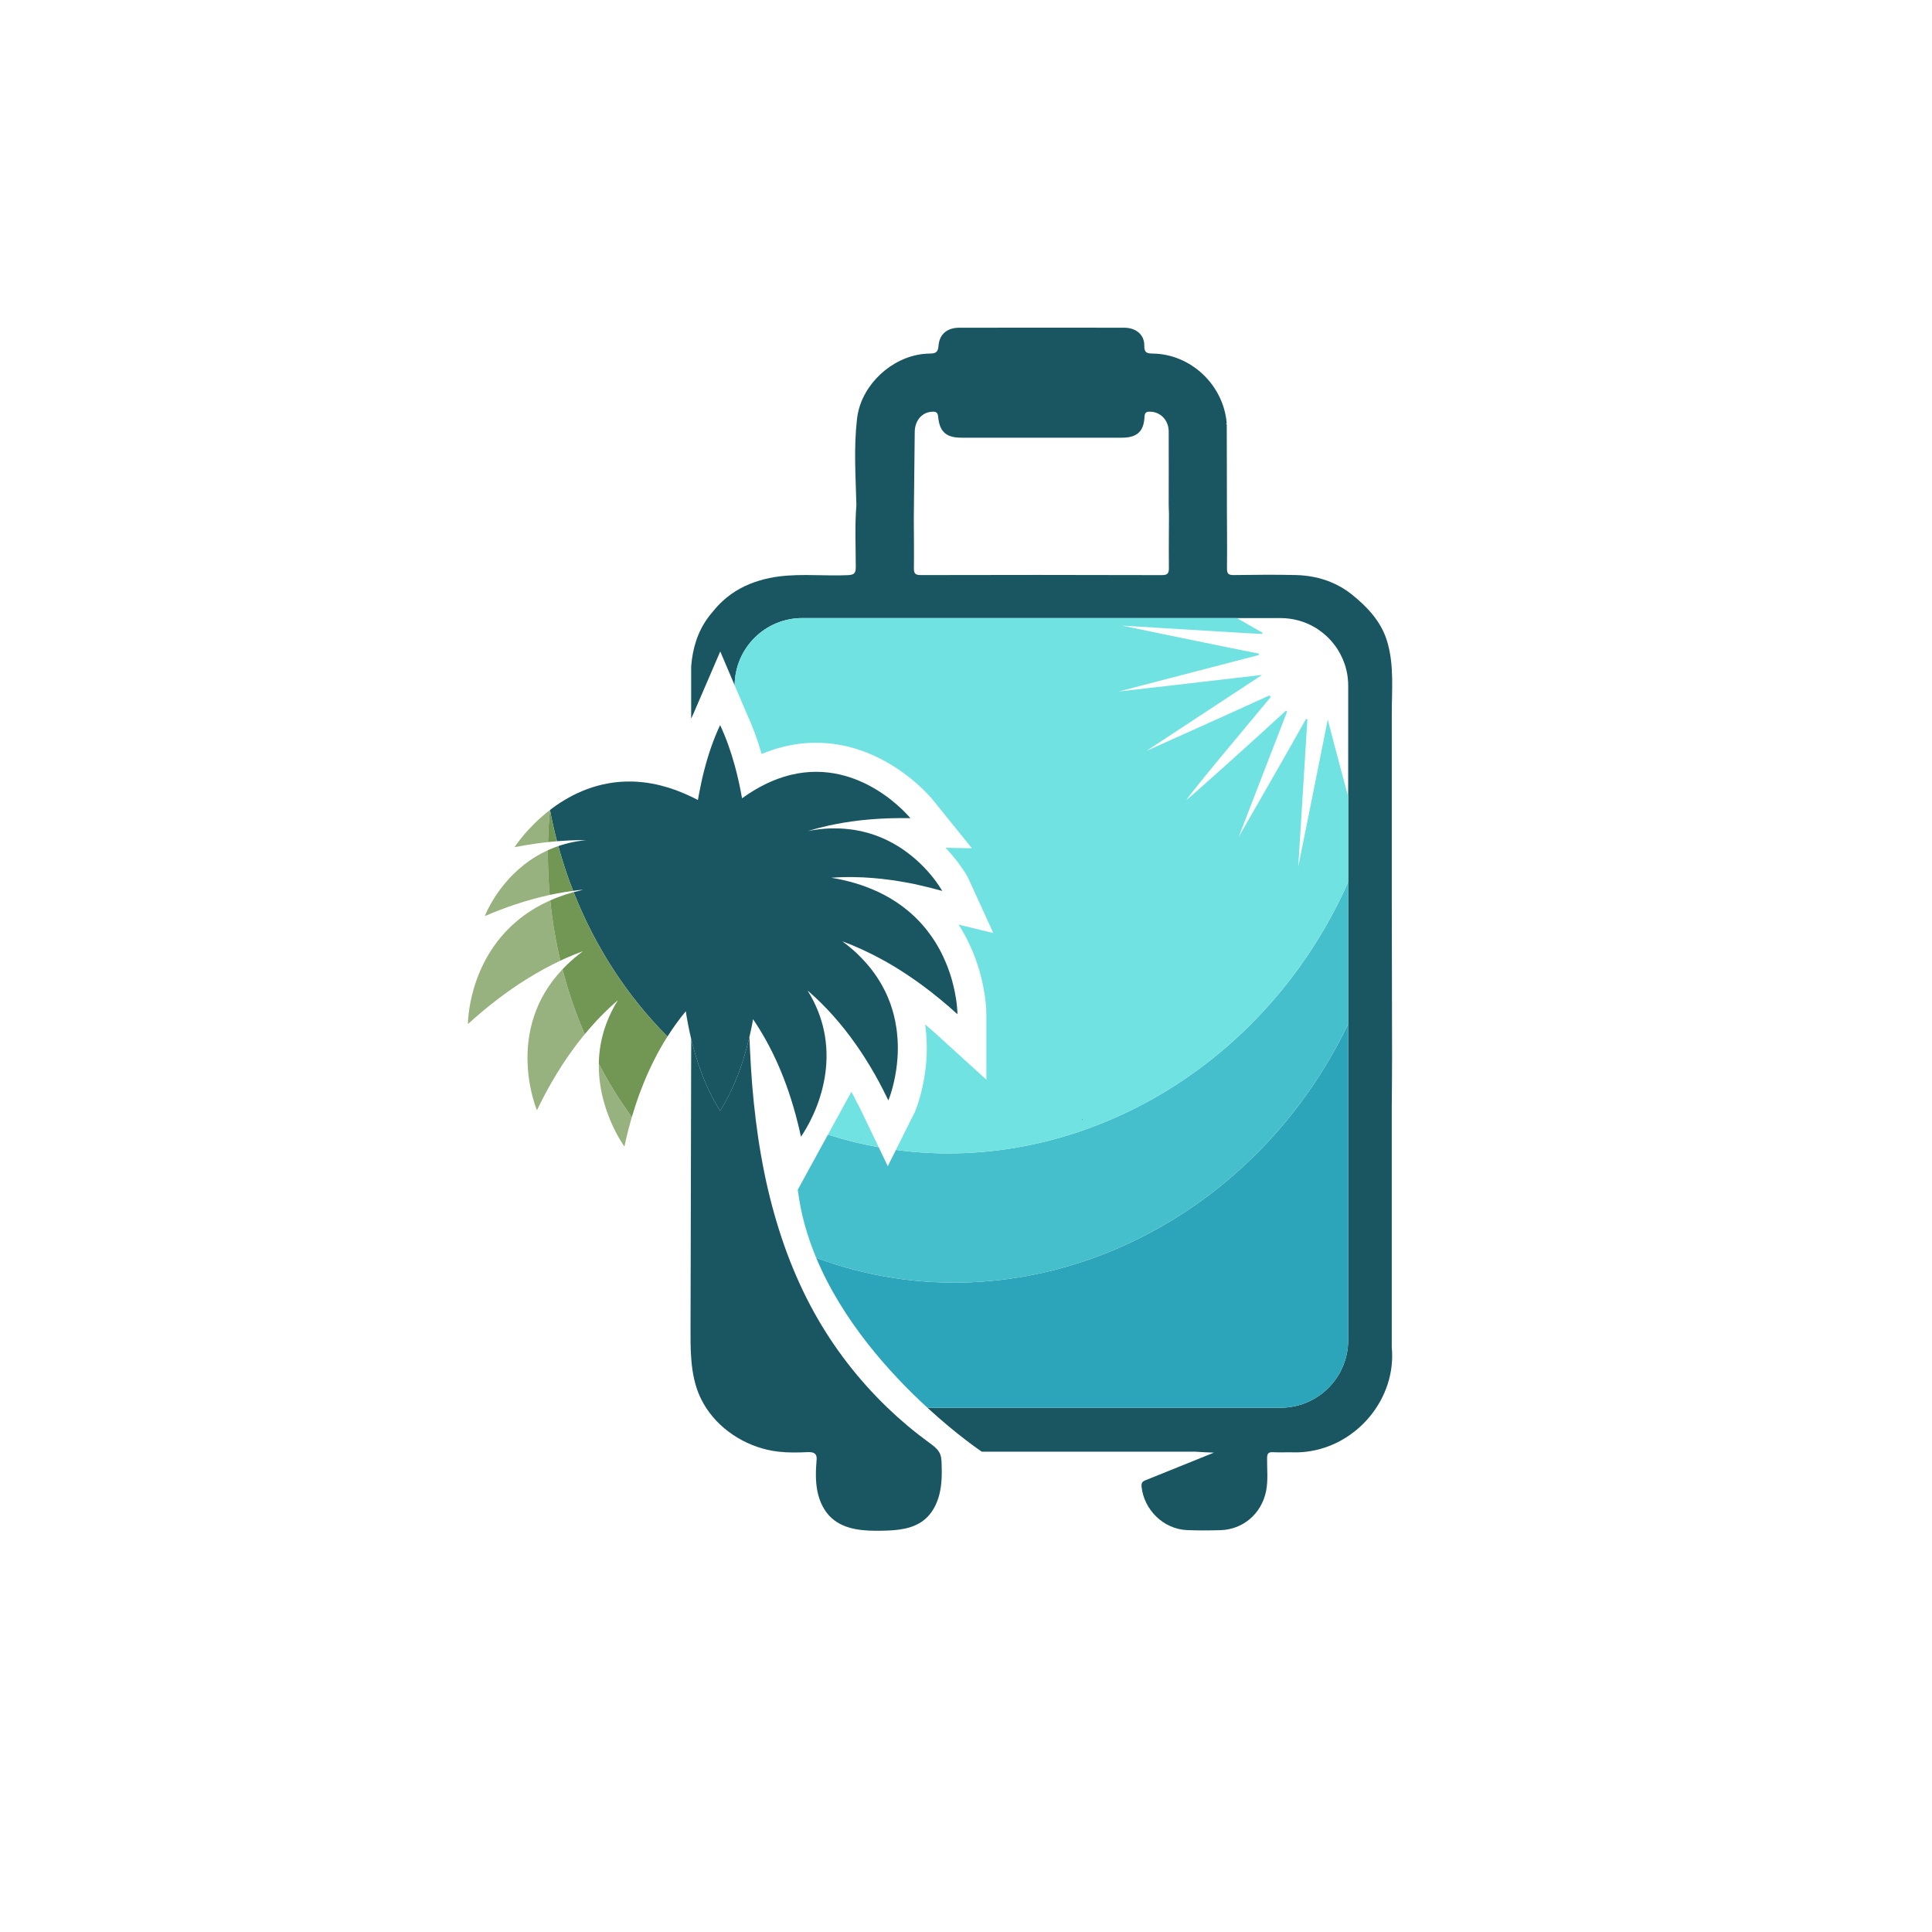
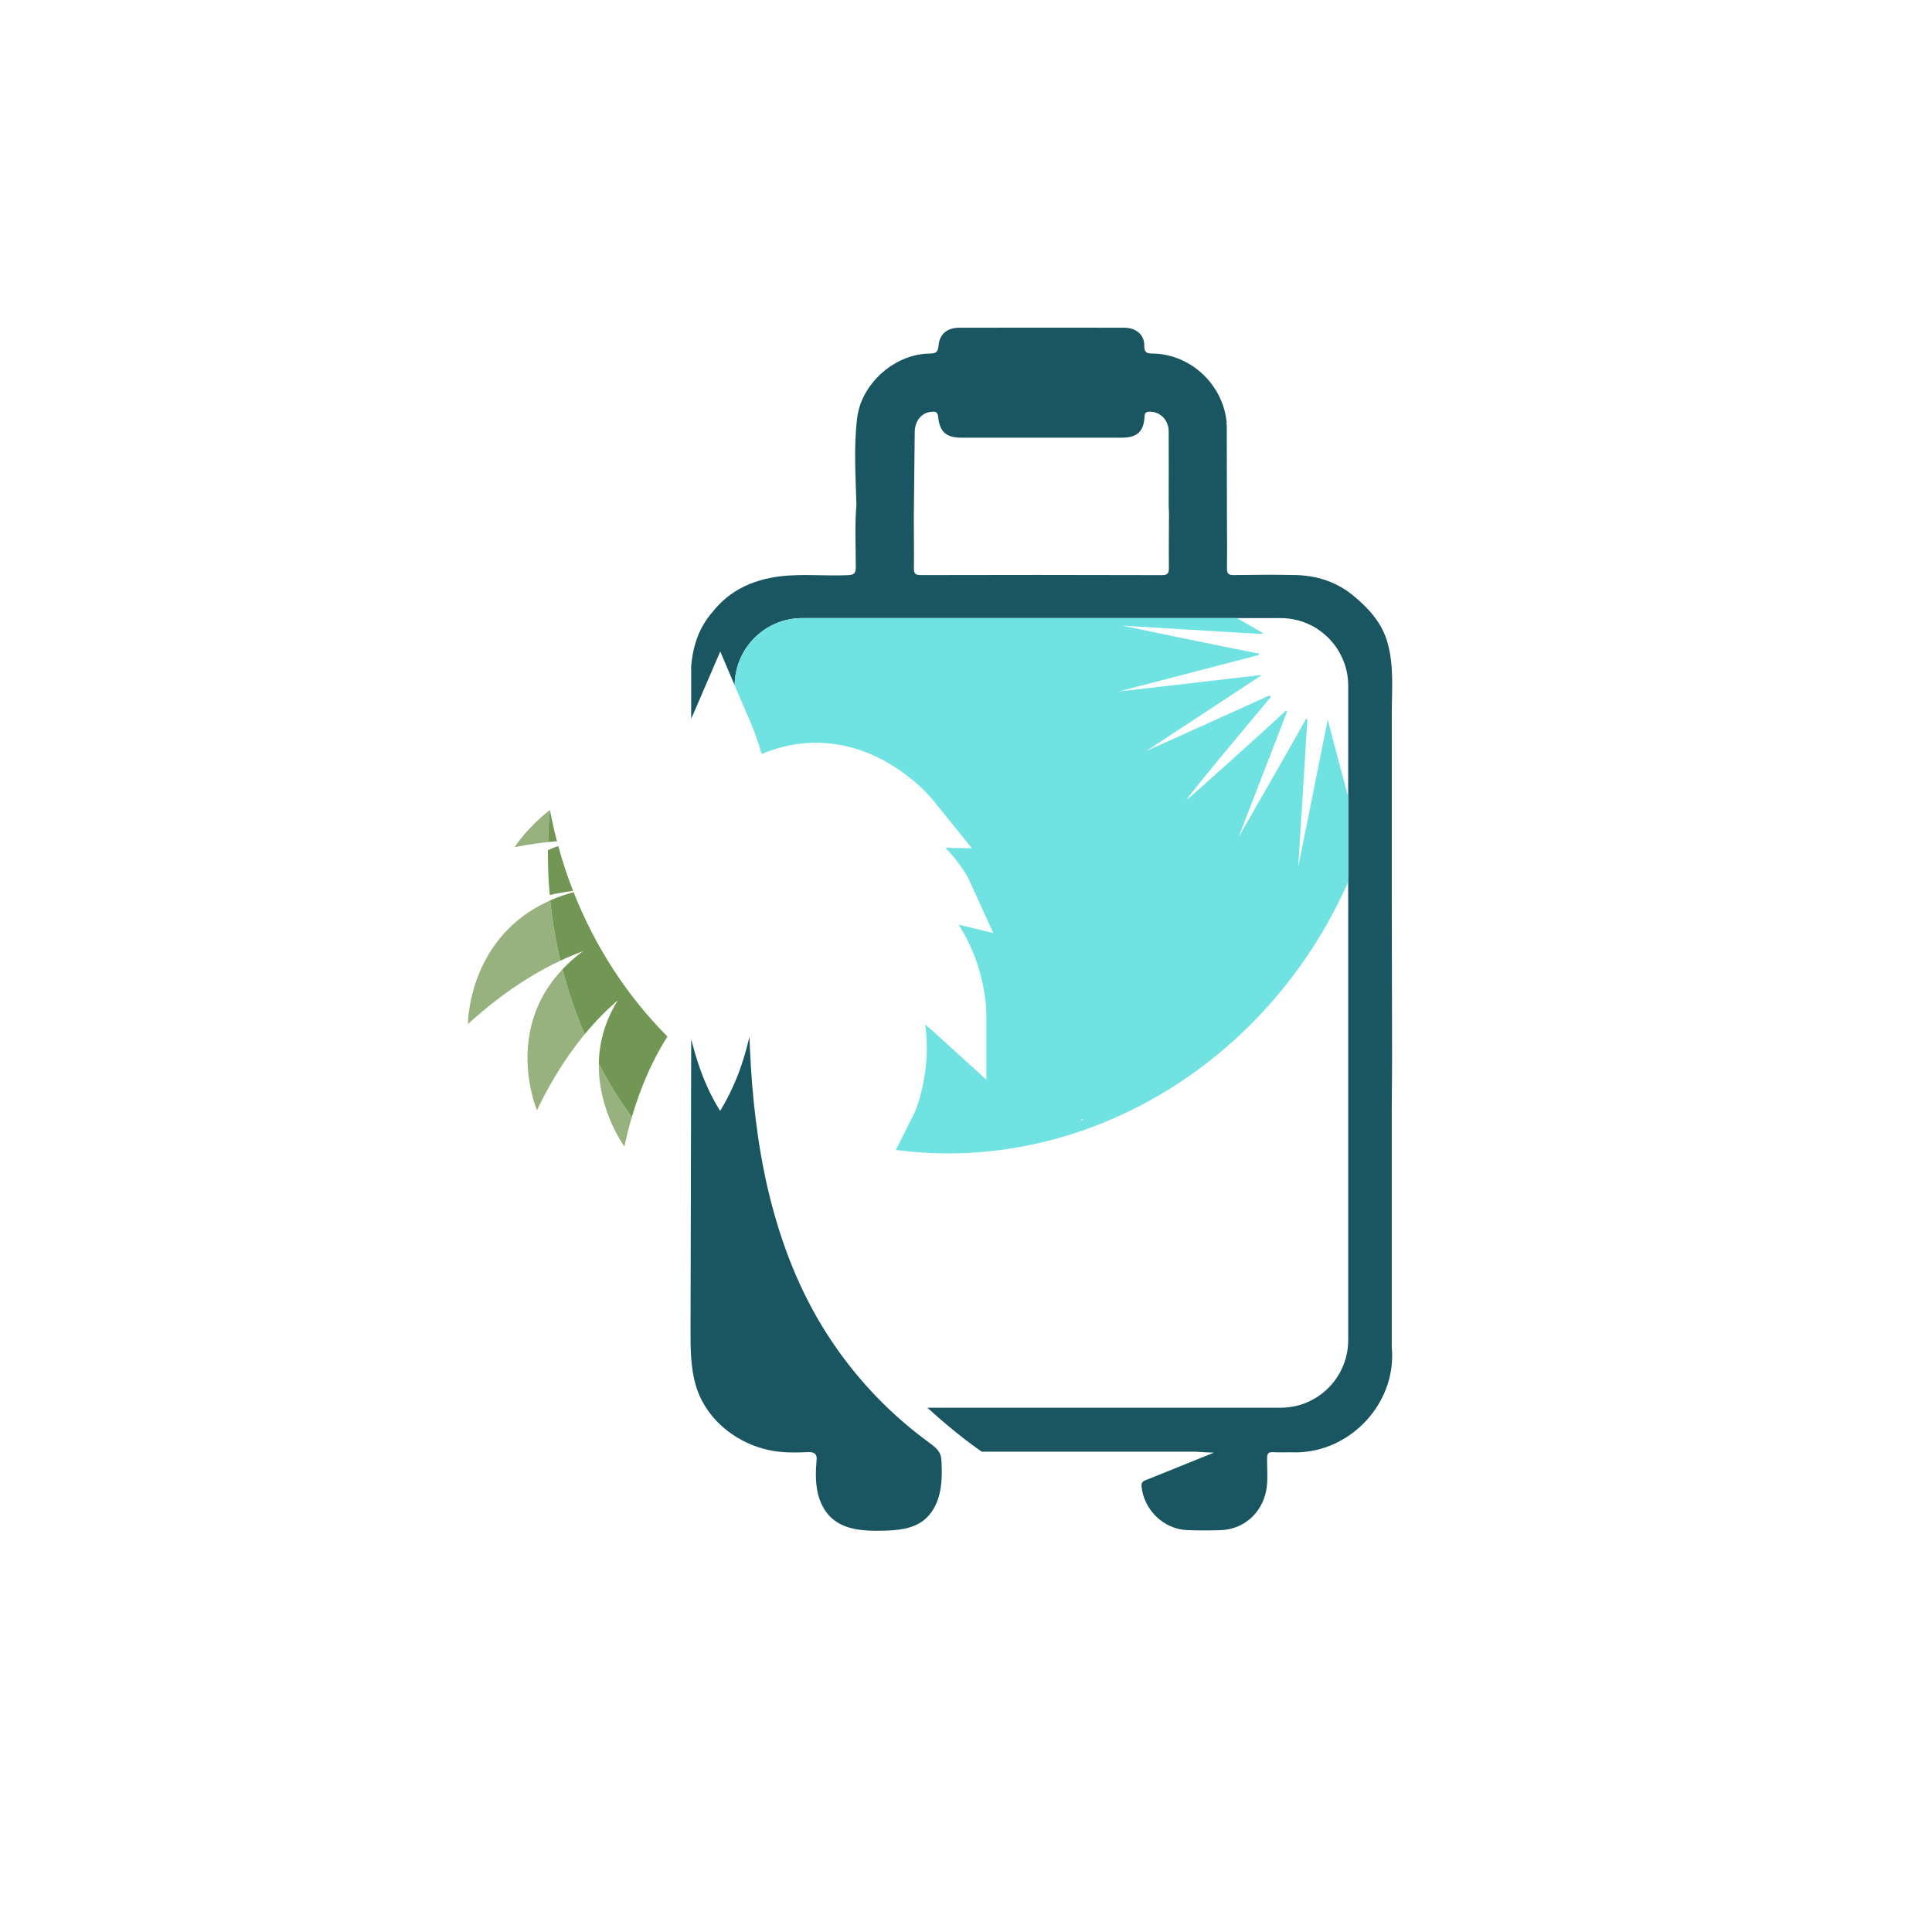
<svg xmlns="http://www.w3.org/2000/svg" id="Layer_1" data-name="Layer 1" viewBox="0 0 600 600">
  <defs>
    <style>
      .cls-1 {
        fill: #1a5661;
      }

      .cls-1, .cls-2, .cls-3, .cls-4, .cls-5, .cls-6 {
        stroke-width: 0px;
      }

      .cls-2 {
        fill: #98b27f;
      }

      .cls-3 {
        fill: #71e2e2;
      }

      .cls-4 {
        fill: #2ca5ba;
      }

      .cls-5 {
        fill: #46bfcc;
      }

      .cls-6 {
        fill: #729653;
      }
    </style>
  </defs>
  <path id="topBody" class="cls-1" d="M432.23,343.12c.03-4.93.09-9.84.09-14.75-.02-12.8-.04-25.59-.07-38.39-.01-3.36-.01-6.72-.02-10.09v-58.19c0-7.28.72-14.76-1.25-21.85-.11-.39-.22-.78-.35-1.17-1.89-5.87-6.17-10.36-10.89-14.13-1.96-1.57-4.11-2.81-6.38-3.74,0,0,0-.01,0-.01-3.38-1.39-7.02-2.1-10.72-2.21-6.5-.17-13.01-.08-19.51,0-1.66.03-2.1-.48-2.08-2.1.05-3.97.03-7.94.01-11.9-.01-1.87-.03-3.73-.03-5.6-.01-4.86-.02-9.44-.02-14.04-.01-4.28-.02-8.57-.03-13.09-.06-.1-.13-.21-.18-.32h0s.01-.02.02-.02c.03-.02.11-.07.15-.1-1.02-11.9-11.13-21.46-22.97-21.62-1.79-.03-2.66-.24-2.63-2.41.03-1.64-.54-2.99-1.56-3.95-1.11-1.07-2.76-1.67-4.73-1.67-7-.01-13.99-.01-20.98-.01-10.06,0-20.11,0-30.17.01-3.69,0-6.19,1.94-6.46,5.59-.17,2.26-1.09,2.41-2.92,2.45-9.88.17-19.25,7.79-21.83,17.28-.26.98-.46,1.98-.57,3-1.04,9.24-.42,17.53-.19,26.79-.53,6.4-.19,12.83-.19,19.25,0,1.95-.57,2.37-2.35,2.48-.06,0-.11.01-.17.01-3.41.15-6.81.04-10.22-.01-1.85-.04-3.7-.05-5.55,0-3.82.11-7.63.5-11.43,1.63-4.54,1.33-8.31,3.4-11.53,6.33-1.13,1.04-2.19,2.18-3.19,3.43-.56.64-1.07,1.29-1.55,1.95-3.28,4.55-4.67,9.57-5.13,14.93v16.3l.12-.29.03-.04c.19-.43.4-.89.61-1.35l2.36-5.47,5.91-13.71,4.48,10.51c.07-11.56,9.45-20.88,21-20.88h146.27c.25-.01.49-.01.74-.01.3,0,.6,0,.91.01h.63c1.8,0,3.55.23,5.21.66.09.02.17.04.26.06.04.01.08.02.12.03.02,0,.04.01.06.01.02.01.04.01.06.02,1.84.52,3.58,1.28,5.18,2.26.03.02.07.04.11.06.04.03.08.05.12.08.07.04.14.1.22.14.12.09.24.17.35.24.02.02.03.03.04.03.09.06.18.12.26.19.1.07.19.14.28.2.04.03.07.06.11.09.09.06.18.13.28.19.01.02.03.03.05.04.01.02.04.03.06.06.01,0,.01.01.02.01.05.04.11.08.16.12.12.1.24.19.35.28.08.06.16.12.23.19.25.19.49.4.72.63.13.12.26.24.38.36.16.15.32.3.47.47.56.58,1.09,1.2,1.58,1.85.02.02.04.05.06.07.16.18.29.37.41.56.02.03.04.05.05.08.22.28.41.57.57.86.05.08.1.16.14.23.19.3.37.6.53.91h0c.17.32.33.64.48.96.11.19.2.39.28.59.06.12.1.23.15.35.14.32.26.63.37.95.05.1.09.21.12.31.08.22.15.44.22.66.06.18.11.36.16.54.08.29.16.59.23.89.07.29.13.58.18.88.02.06.03.13.04.2,0,.02,0,.04,0,.06.01.02.02.03.02.05.05.35.11.7.15,1.06.01.08.02.16.02.24.09.75.13,1.51.13,2.28v203.23c0,.36-.01.72-.03,1.08-.01.3-.03.6-.07.9,0,.12-.01.23-.03.34-.03.26-.06.53-.1.79-.1.66-.23,1.32-.39,1.95-.04.18-.09.36-.14.54-.02.09-.04.17-.07.25-.06.19-.11.39-.18.58-.28.9-.63,1.77-1.04,2.61-.1.22-.2.42-.31.63-.1.19-.2.38-.3.57-.46.82-.98,1.61-1.55,2.37-.14.19-.29.38-.44.57-.13.15-.25.31-.38.46-.22.26-.45.51-.69.76-.22.24-.46.48-.7.71-.05.05-.1.1-.16.15-.25.24-.5.46-.75.68-.28.24-.56.47-.85.7-.01,0-.02.01-.03.02-.18.13-.36.27-.55.4-.16.12-.33.24-.5.35-1.26.86-2.63,1.58-4.07,2.14-.22.09-.44.18-.67.26-.09.03-.18.06-.27.09-.3.1-.6.19-.9.28-.03.01-.07.02-.1.02-.26.08-.52.15-.78.21-.18.05-.37.09-.56.12-.29.07-.58.13-.88.17-.27.05-.54.09-.82.12-.17.03-.34.05-.51.07-.05,0-.1.01-.14.01-.32.03-.64.06-.96.07-.36.02-.72.03-1.08.03h-109.68c4.61,4.23,8.73,7.58,11.75,9.9,2.95,2.27,4.85,3.56,5.11,3.73.02.01.03.02.03.02h66.29c1.9.13,3.83.23,5.81.29-7.29,2.94-13.98,5.65-20.68,8.35-.99.4-1.96.59-1.81,2.17.72,7.23,6.83,13.24,14.11,13.54,3.42.15,6.86.12,10.29.03,7.13-.18,12.83-5.09,14.27-12.1.69-3.41.27-6.84.32-10.25.02-1.37.32-1.95,1.8-1.87,2.08.12,4.18-.01,6.27.04,1.42.04,2.83-.03,4.2-.2,15.67-1.9,27.98-16.52,26.45-32.46v-75.25ZM363.01,164.59c-.02,3.89-.05,7.79,0,11.69.02,1.65-.28,2.33-2.15,2.33-12.88-.04-25.76-.06-38.64-.06-10.7,0-21.4.02-32.1.04h-4.18c-1.56,0-2.07-.41-2.11-1.8-.01-.1-.01-.2-.01-.3.07-5.18-.01-10.36-.03-15.54.1-9.26.18-17.53.29-26.8.04-3.48,2.14-6.01,5.17-6.27,1.16-.1,1.96-.06,2.11,1.58.43,4.68,2.54,6.47,7.19,6.47,1.93,0,3.87,0,5.8,0,4.37,0,8.74,0,13.12,0,10.31,0,20.63,0,30.94,0,4.42,0,6.55-1.68,6.97-5.74.02-.24.04-.48.05-.74.07-1.44.67-1.63,1.84-1.59,3.07.07,5.54,2.53,5.67,5.85.01.08.01.16.01.24.03,7.93,0,14.87,0,22.8,0,.92.06,1.83.09,2.75,0,1.7-.02,3.39-.03,5.09Z" />
  <path class="cls-1" d="M291.75,464.03c-.77,3.14-2.35,6.15-4.9,8.12-3.56,2.78-8.38,3.15-12.9,3.23-5.49.12-11.51-.2-15.62-3.87-2.39-2.12-3.82-5.17-4.46-8.3-.64-3.14-.55-6.37-.29-9.56.06-.65.11-1.35-.26-1.9-.55-.79-1.69-.82-2.65-.77-2.97.13-5.95.19-8.9-.15-9.01-1.01-17.63-6.12-22.5-13.65-1.01-1.55-1.85-3.19-2.51-4.93-1.28-3.38-1.86-6.97-2.11-10.6-.21-2.9-.21-5.84-.2-8.76.07-28.64.13-57.27.2-85.93,0-1.43.01-2.86.01-4.28.59,2.42,1.29,4.89,2.11,7.36v.04c1.68,5.12,3.92,10.22,6.87,14.91,1.74-2.81,3.24-5.74,4.52-8.74,1.09-2.5,2.01-5.07,2.81-7.65v-.03c.63-2.05,1.18-4.07,1.66-6.07.04-.17.08-.34.11-.5.05,1.31.11,2.64.17,3.96.17,3.67.4,7.35.69,11.03.3,3.66.68,7.32,1.13,10.97.45,3.66.99,7.3,1.63,10.92.63,3.58,1.35,7.15,2.18,10.69.79,3.33,1.67,6.66,2.65,9.93.98,3.28,2.06,6.53,3.25,9.74,1.2,3.2,2.5,6.37,3.92,9.47,1.42,3.11,2.96,6.16,4.63,9.16,6.02,10.82,13.69,20.72,22.62,29.31,4.07,3.91,8.41,7.55,12.97,10.87,1.11.81,2.27,1.64,2.99,2.78.15.23.28.48.39.73.27.67.37,1.37.42,2.07.02.27.03.54.04.8.12,3.22.1,6.49-.67,9.6Z" />
-   <path id="body" class="cls-4" d="M336.17,347.39c-.13.12-.27.24-.41.36.17.09.33.17.5.25-.03-.2-.06-.4-.09-.61ZM256.75,391.78c-1.1-.38-2.2-.76-3.28-1.18,8.19,19.68,22.94,35.93,34.55,46.58h7.65l-.04-.05c-.15-.26-.31-.53-.47-.79.17.28.34.56.51.84h102.03c.36,0,.72-.01,1.08-.03.32-.01.64-.04.96-.07.04,0,.09-.01.14-.01.17-.02.34-.04.51-.07.28-.03.55-.07.82-.12.3-.04.59-.1.88-.17.19-.03.38-.07.56-.12.26-.06.52-.13.78-.21.03,0,.07-.01.1-.02.3-.09.6-.18.9-.28.09-.03.18-.06.27-.09.23-.08.45-.17.67-.26,1.44-.56,2.81-1.28,4.07-2.14.17-.11.34-.23.5-.35.19-.13.37-.27.55-.4.01-.01.02-.02.03-.02.29-.23.57-.46.85-.7.25-.22.5-.44.75-.68.06-.05.11-.1.16-.15.24-.23.48-.47.7-.71.24-.25.47-.5.69-.76.13-.15.25-.31.38-.46.15-.19.3-.38.44-.57.57-.76,1.09-1.55,1.55-2.37.1-.19.2-.38.3-.57.11-.21.21-.41.31-.63.41-.84.76-1.71,1.04-2.61.07-.19.12-.39.18-.58.03-.08.05-.16.07-.25.05-.18.1-.36.14-.54.16-.63.29-1.29.39-1.95.04-.26.07-.53.1-.79.02-.11.03-.22.03-.34.04-.3.06-.6.07-.9.02-.36.03-.72.03-1.08v-98.2c-29.91,62.52-99.01,95.21-161.95,73.8ZM336.17,347.39c-.13.12-.27.24-.41.36.17.09.33.17.5.25-.03-.2-.06-.4-.09-.61Z" />
  <g>
    <path class="cls-2" d="M170.79,251.55c-.32,3.33-.51,6.65-.59,9.96-.31.03-.63.07-.95.11-.95.11-1.91.23-2.89.37-2.12.3-4.31.66-6.56,1.1,0,0,3.84-6.04,10.99-11.54Z" />
-     <path class="cls-2" d="M159.97,280.9c-3.02,1.01-6.16,2.21-9.41,3.6,0,0,2.43-6.52,8.59-12.74,2.01-2.03,4.43-4.03,7.29-5.77,1.12-.67,2.3-1.3,3.56-1.88.05-.02.1-.05.16-.07-.04,4.67.15,9.3.56,13.89-3.41.74-6.99,1.72-10.75,2.97Z" />
    <path class="cls-2" d="M174.03,298.35c-3.41,1.6-6.96,3.52-10.61,5.81-5.8,3.63-11.85,8.19-18.1,13.87,0,0-.08-19.18,15.24-32.02,2.86-2.41,6.27-4.59,10.32-6.38.64,6.35,1.69,12.6,3.15,18.72Z" />
    <path class="cls-2" d="M174.69,301.01c1.79,6.93,4.1,13.68,6.91,20.17-.2.23-.4.47-.59.71-.9,1.12-1.8,2.29-2.7,3.5-2.36,3.18-4.67,6.7-6.91,10.58-1.59,2.76-3.14,5.7-4.64,8.83,0,0-.58-1.35-1.22-3.66-1.42-5.14-3.18-15.04.3-25.53,1.63-4.89,4.38-9.89,8.85-14.6Z" />
    <path class="cls-2" d="M185.97,330.37c3.02,5.78,6.44,11.31,10.25,16.55-.84,2.89-1.62,5.94-2.3,9.15,0,0-2.37-3.21-4.53-8.47-.1-.24-.19-.48-.28-.72-.26-.68-.51-1.37-.76-2.05h0c-.24-.72-.47-1.46-.69-2.22-1.04-3.59-1.76-7.74-1.69-12.24Z" />
  </g>
-   <path class="cls-1" d="M297.33,314.96h0c-3.66-3.32-7.25-6.26-10.77-8.86-.65-.46-1.3-.95-1.94-1.4-.44-.31-.88-.62-1.31-.91-2.67-1.84-5.28-3.49-7.85-4.95-.5-.29-1.01-.58-1.5-.83-.03-.01-.05-.04-.08-.05-4.28-2.33-8.39-4.2-12.31-5.63.49.36.95.7,1.41,1.06.26.22.53.43.78.64.5.41.98.82,1.45,1.23.37.34.73.68,1.08,1,.97.93,1.86,1.87,2.69,2.81.19.19.37.43.55.63.65.76,1.26,1.52,1.82,2.31.25.34.49.69.72,1.03.02.01.03.03.03.04.04.05.07.09.1.14.25.36.5.73.71,1.1.2.32.4.63.59.97.05.05.08.12.11.18.09.16.16.29.24.43.09.13.17.29.24.43.17.32.34.63.5.95.15.25.27.51.39.76.14.31.29.63.43.93.11.26.23.53.34.79.16.38.31.75.45,1.13.07.18.14.36.21.53.15.42.31.84.43,1.28.1.31.2.6.29.9.19.6.35,1.2.49,1.79.15.58.28,1.18.4,1.75.14.68.25,1.33.34,2,.04.19.07.4.09.61.05.26.07.55.1.84.08.67.14,1.32.18,1.98.02.21.03.43.04.65.02.36.03.7.04,1.04.01.41.02.79.02,1.19,0,.58-.01,1.16-.03,1.72-.03.58-.06,1.12-.1,1.66-.16,2.18-.46,4.17-.81,5.89-.17.87-.36,1.67-.54,2.39-.23.92-.46,1.72-.67,2.4-.1.32-.19.6-.28.85-.06.15-.11.3-.16.43-.1.26-.17.47-.23.63-.04.09-.07.18-.1.24-.02.05-.03.07-.03.07-.23-.47-.46-.97-.7-1.43-.23-.47-.46-.95-.71-1.41,0,0,0-.01,0-.03-.23-.46-.46-.91-.7-1.35-.23-.47-.47-.91-.71-1.36-.48-.89-.97-1.76-1.46-2.64h-.01c-.42-.75-.84-1.46-1.25-2.16-.67-1.1-1.34-2.19-2.01-3.24-.83-1.28-1.67-2.53-2.51-3.72-.02-.04-.04-.06-.06-.09-4.66-6.64-9.53-11.91-14.32-16.13-.21-.19-.44-.39-.65-.57.38.61.74,1.22,1.07,1.81,2.29,4.13,3.63,8.2,4.3,12.12.81,4.8.62,9.32-.09,13.38-.36,2.05-.85,3.98-1.41,5.76v.02c-1.26,3.99-2.86,7.23-4.09,9.38-1.06,1.89-1.83,2.94-1.83,2.94-.29-1.37-.6-2.72-.93-4.03-3.41-13.81-8.43-24.37-13.94-32.45-.1.56-.2,1.12-.31,1.69-.25,1.25-.51,2.51-.82,3.79-.03.16-.07.33-.11.5-.48,2-1.03,4.02-1.66,6.07v.03c-.8,2.58-1.72,5.15-2.81,7.65-.28.65-.56,1.29-.86,1.93-.22.47-.44.94-.67,1.41-.02.03-.03.05-.04.08-.16.32-.32.64-.49.95-.38.76-.78,1.5-1.2,2.24-.19.34-.39.68-.58,1.01-.22.38-.45.75-.68,1.12-.37-.59-.73-1.18-1.07-1.78-.26-.44-.51-.89-.75-1.34-.04-.08-.08-.15-.12-.23-.18-.32-.36-.65-.52-.98-.04-.06-.07-.12-.09-.18-.26-.48-.5-.96-.73-1.45,0-.01,0-.03-.02-.04-.2-.41-.4-.83-.59-1.24,0-.01-.01-.02-.01-.03-.21-.47-.42-.93-.62-1.4-.02-.05-.04-.09-.06-.14-.13-.31-.26-.62-.38-.93-.02-.04-.04-.07-.05-.11-.17-.4-.33-.81-.49-1.22,0-.01-.01-.02-.01-.03-.24-.62-.47-1.25-.69-1.87-.17-.46-.33-.92-.48-1.38-.07-.19-.13-.37-.19-.56v-.04c-.82-2.47-1.52-4.94-2.11-7.36,0-.02-.01-.04-.01-.05-.2-.82-.37-1.63-.55-2.44-.33-1.56-.63-3.12-.88-4.62-.06-.37-.11-.73-.17-1.07-.02-.16-.05-.31-.07-.46-.1.12-.2.24-.3.37-1.84,2.24-3.64,4.72-5.39,7.48-12.63-12.67-22.5-27.97-29.15-44.84.01,0,.03-.01.04-.01.45-.12,2.41-.61,2.9-.72-.03,0-1.37.04-3.09.34-1.78-4.53-3.31-9.17-4.6-13.91.66-.23,1.32-.44,2.02-.63.45-.13.92-.25,1.39-.37.03,0,.05,0,.08-.01.04-.01.08-.02.13-.03.36-.08.73-.16,1.11-.24.42-.08.84-.16,1.27-.23s.86-.14,1.3-.19c.44-.06.89-.11,1.34-.16-.71,0-1.43,0-2.16.01-.33.01-.66.01-.99.02-.66.01-1.33.04-2.01.07h-.03c-.49.01-.99.05-1.5.09-.08,0-.16,0-.24.01-.34.02-.68.04-1.03.06-.36.03-.73.06-1.09.09-.84-3.2-1.57-6.43-2.18-9.7h0c.24-.19.48-.38.73-.56,6.09-4.51,14.44-8.51,24.74-8.28.73.01,1.48.05,2.24.12.42.02.84.07,1.27.12,1.76.2,3.58.52,5.45,1,3.01.75,6.15,1.88,9.42,3.45.69.32,1.39.68,2.09,1.05.09-.54.18-1.06.29-1.61.49-2.62,1.05-5.26,1.74-7.9.63-2.43,1.35-4.83,2.18-7.18.18-.5.37-1.03.56-1.53.21-.57.43-1.14.66-1.69.2-.51.42-1.03.64-1.53.03-.05.06-.12.09-.19.22-.54.46-1.06.71-1.57l.03-.08.03.08c1.84,3.92,3.31,8.13,4.49,12.39.94,3.41,1.69,6.87,2.29,10.28,5.2-3.77,10.19-6.03,14.86-7.21.12-.04.22-.06.33-.08,21.96-5.28,37.08,13.46,37.08,13.46-8.86-.17-16.54.55-23.19,1.85-.68.13-1.35.26-2,.4-2.34.52-4.55,1.11-6.64,1.74,2.51-.48,4.91-.75,7.19-.82.86,0,1.72,0,2.54.02.5.02.98.05,1.47.08.09.02.19.02.29.03.5.03,1.01.08,1.5.15.47.06.94.11,1.39.19.15.03.29.03.42.07.24.04.48.09.71.14.55.07,1.09.2,1.61.34.23.05.44.1.65.16.34.07.67.17,1.01.26.23.06.46.14.69.22.45.12.89.28,1.32.42.18.06.36.13.54.2.43.16.86.32,1.26.49.28.11.56.23.83.36,1.02.44,1.99.94,2.92,1.44.36.2.71.4,1.05.61.46.26.92.54,1.35.82.35.24.7.47,1.03.7.69.48,1.35.98,1.99,1.48.85.66,1.65,1.34,2.38,2.02.5.45.97.9,1.41,1.36.61.6,1.18,1.21,1.69,1.78.34.38.67.76.97,1.13.46.53.88,1.07,1.23,1.55.1.12.18.25.27.36.38.51.7.99.97,1.37.45.68.75,1.18.91,1.44.09.15.13.24.13.24-.12-.04-.25-.06-.37-.11-.06,0-.12-.03-.17-.04-2.17-.6-4.28-1.15-6.33-1.59-.65-.16-1.29-.31-1.92-.44-.61-.12-1.21-.25-1.81-.35-.44-.08-.89-.16-1.33-.24-.01-.01-.02-.01-.03,0-.67-.13-1.34-.25-2-.34-.76-.13-1.51-.24-2.25-.32-.08-.03-.16-.04-.24-.04-1.64-.22-3.23-.39-4.78-.52-2.14-.19-4.21-.29-6.19-.31-2.47-.05-4.8.03-7.03.2,2.8.45,5.38,1.06,7.79,1.8,1.88.57,3.63,1.22,5.28,1.94.32.12.63.26.94.4.31.15.62.28.92.43.31.16.61.29.9.45.12.06.26.12.39.19,2.91,1.53,5.46,3.24,7.67,5.1.27.23.53.44.79.67.32.28.64.58.95.88.31.28.62.56.91.88.61.59,1.17,1.2,1.71,1.81.28.31.54.62.79.93.23.26.47.54.69.84.89,1.14,1.71,2.3,2.45,3.45.25.4.49.81.73,1.22.25.43.49.86.73,1.28.22.42.43.84.64,1.23.02.04.04.07.05.11.16.31.31.62.44.91.17.34.31.67.45,1,.28.62.53,1.23.78,1.84.15.41.31.81.44,1.2.13.33.24.65.34.98.03.07.06.13.08.22.13.41.25.79.37,1.16.11.38.21.75.31,1.09.08.29.15.55.21.81,0,.04.02.07.03.1.16.6.3,1.18.41,1.74.06.25.11.5.16.75.03.1.05.23.07.35.02.11.04.23.06.35.11.53.2,1.05.27,1.52.07.49.13.93.18,1.36.02.17.04.32.06.49.03.25.05.48.07.71.12,1.32.12,2.11.12,2.18Z" />
  <g>
    <path class="cls-6" d="M172.97,261.25c-.4.03-.8.07-1.21.11h-.01c-.51.04-1.03.09-1.55.15.08-3.31.27-6.63.59-9.96.61,3.27,1.34,6.5,2.18,9.7Z" />
    <path class="cls-6" d="M177.98,276.67l-.21.03c-1.59.2-3.22.47-4.9.79-.71.14-1.43.28-2.15.44-.41-4.59-.6-9.22-.56-13.89.35-.17.7-.32,1.07-.47.2-.08.4-.17.61-.24.13-.07.26-.11.4-.16.21-.08.42-.16.64-.23.04-.03.08-.04.12-.05.13-.05.25-.09.38-.13,1.29,4.74,2.82,9.38,4.6,13.91Z" />
    <path class="cls-6" d="M207.28,321.9c-.7,1.1-1.38,2.24-2.06,3.43-.79,1.37-1.56,2.81-2.3,4.32-1.1,2.19-2.15,4.54-3.15,7.01-.04.1-.09.23-.13.34-.39.95-.77,1.95-1.14,2.96-.79,2.18-1.54,4.45-2.24,6.84-.01.04-.02.08-.04.12-3.81-5.24-7.23-10.77-10.25-16.55.05-3.9.71-8.08,2.29-12.36.88-2.42,2.06-4.87,3.6-7.35-3.42,2.93-6.87,6.4-10.26,10.52-2.81-6.49-5.12-13.24-6.91-20.17.42-.44.85-.88,1.3-1.32,1.51-1.47,3.2-2.91,5.08-4.3-1.78.66-3.59,1.39-5.45,2.22-.53.24-1.06.48-1.59.74-1.46-6.12-2.51-12.37-3.15-18.72.68-.31,1.39-.6,2.11-.88,1.53-.59,3.14-1.13,4.84-1.61.11-.03.2-.05.3-.08,6.65,16.87,16.52,32.17,29.15,44.84Z" />
  </g>
-   <path class="cls-5" d="M418.7,273.89v44.09c-29.91,62.52-99.01,95.21-161.95,73.8-1.1-.38-2.2-.76-3.28-1.18h-.01c-2.78-6.68-4.81-13.75-5.7-21.13l9.36-17.1c5.23,1.67,10.49,2.97,15.77,3.91l2.82,5.89,2.52-5.05h.01c57.3,7.67,115.08-25.95,140.46-83.23Z" />
  <path class="cls-3" d="M412.35,223.43c-1.53,7.67-3.75,18.78-5.62,28.13-1.97,9.77-3.55,17.62-3.55,17.62,0,0,.51-8.17,1.1-17.62.79-12.86,1.73-28.08,1.74-28.15-.13-.06-.26-.12-.38-.19-4.27,7.62-11.4,20.08-16.15,28.34-2.73,4.75-4.67,8.11-4.82,8.38l3.24-8.38,11.72-30.33.06-.17.03-.07c-.13-.08-.25-.18-.35-.29-9.76,9.01-30.66,27.75-30.94,27.75,2.71-3.96,20.31-24.85,26.1-31.84.05-.06.09-.11.14-.17-.04-.03-.07-.06-.11-.09-.13-.12-.27-.23-.4-.35-11.51,5.28-37.35,16.86-38.15,17.22.99-.65,35.6-23.38,35.94-23.62-13.94,1.65-44.54,5.15-44.54,5.15,0,0,43.43-11.3,43.51-11.32.03-.15.05-.29.07-.44-9.88-1.91-42.51-8.7-42.51-8.7,0,0,42.17,2.59,43.3,2.59.06,0,.11.01.17.01.06-.11.12-.22.17-.35-2.14-1.22-7-4.02-7.86-4.52-.05-.03-.09-.05-.11-.06-.01-.01-.02-.01-.02-.01h-134.98c-11.55,0-20.93,9.32-21,20.88l3.73,8.73c1.77,3.8,3.33,8.03,4.65,12.6,2.11-.88,4.24-1.6,6.37-2.14.15-.05.63-.17.63-.17,3.27-.78,6.6-1.18,9.89-1.18,4.85,0,9.32.85,13.34,2.18,1.26.41,2.48.88,3.65,1.38,11.79,5.04,18.89,13.68,19.3,14.19l12.12,15.02-8.2-.15c.4.42.8.85,1.2,1.3.14.16.28.32.42.48.26.29.52.6.76.89.54.63,1.03,1.26,1.48,1.86.08.11.32.43.32.43.4.54.75,1.04,1.05,1.47l.17.26c.59.87.98,1.52,1.19,1.87.31.52.45.83.45.83l7.81,17.08-10.79-2.61c.07.11.32.51.32.51l.88,1.45.82,1.45.62,1.21c.11.18.2.37.29.56.16.32.32.65.46.97.2.4.37.8.54,1.19.3.68.58,1.36.86,2.03l.06.16.19.5c.11.29.22.58.32.87.14.38.27.74.39,1.1.05.16.12.35.18.56.12.39.24.76.36,1.15.12.38.2.68.28.97l.08.28c.11.37.2.72.28,1.07,0,0,0,.02,0,.03.21.76.37,1.46.51,2.11.05.25.11.51.16.76s.1.5.14.75l.03.17c.14.67.25,1.31.34,1.91.08.6.15,1.11.21,1.61l.05.37c.04.4.07.72.1,1.03.14,1.59.16,2.64.16,3.03v20.35l-15.06-13.69c-1.31-1.2-2.63-2.35-3.95-3.46.02.12.04.25.05.37.05.33.09.66.12,1v.08c.1.78.17,1.53.22,2.28.02.29.04.57.05.87.02.4.03.8.04,1.19v.19c.02.44.03.86.03,1.29,0,.7-.01,1.39-.04,2.06v.15c-.04.63-.07,1.25-.11,1.85-.18,2.33-.5,4.69-.97,7.01-.19.99-.41,1.91-.62,2.76-.26,1.02-.53,2-.82,2.92-.14.46-.27.87-.4,1.22l-.28.74c-.08.24-.15.45-.22.61-.05.13-.23.58-.23.58l-.21.42-5.69,11.38c57.3,7.67,115.08-25.95,140.46-83.23v-26.46s-4.23-15.75-6.35-24ZM335.76,347.75c.14-.12.28-.24.41-.36.03.21.06.41.09.61-.17-.08-.33-.16-.5-.25Z" />
-   <path class="cls-3" d="M272.89,356.28c-5.28-.94-10.54-2.24-15.77-3.91l1.27-2.32,6.01-10.97c.24.43.47.85.71,1.29,0,0,.29.54.36.68v.11l1.09,2.01c.18.33.34.66.5,1l.11.21c.19.39.38.78.6,1.23l5.12,10.67Z" />
</svg>